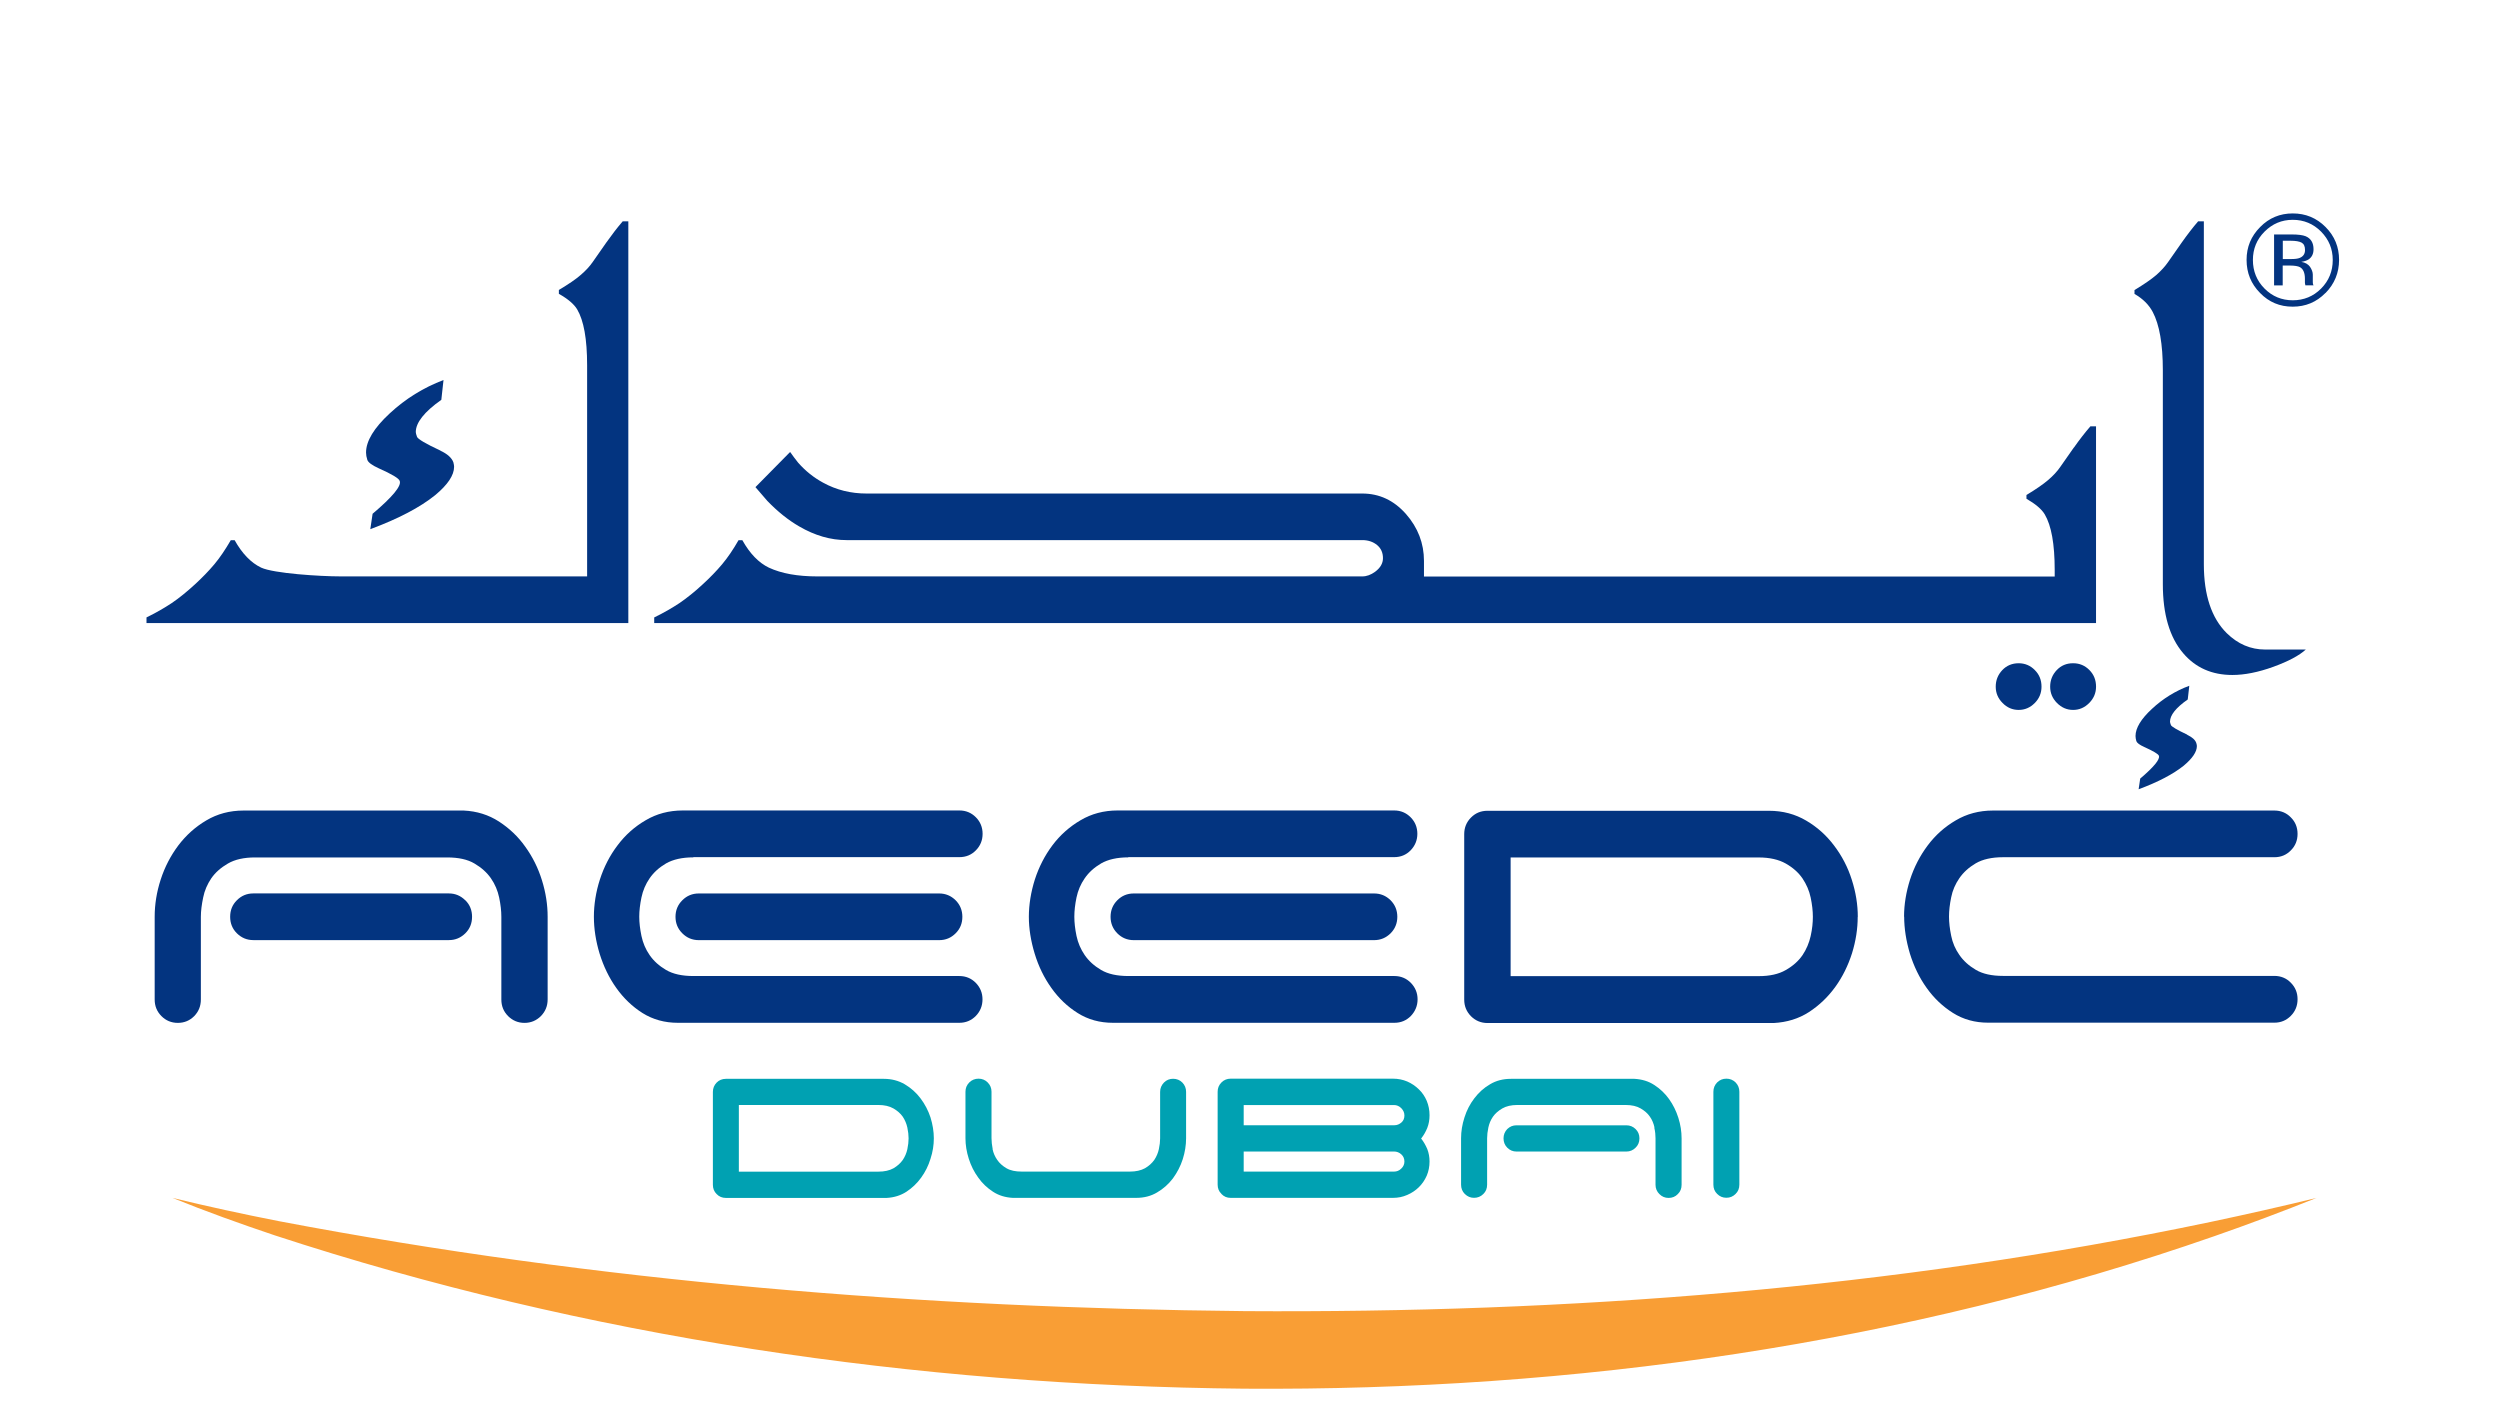
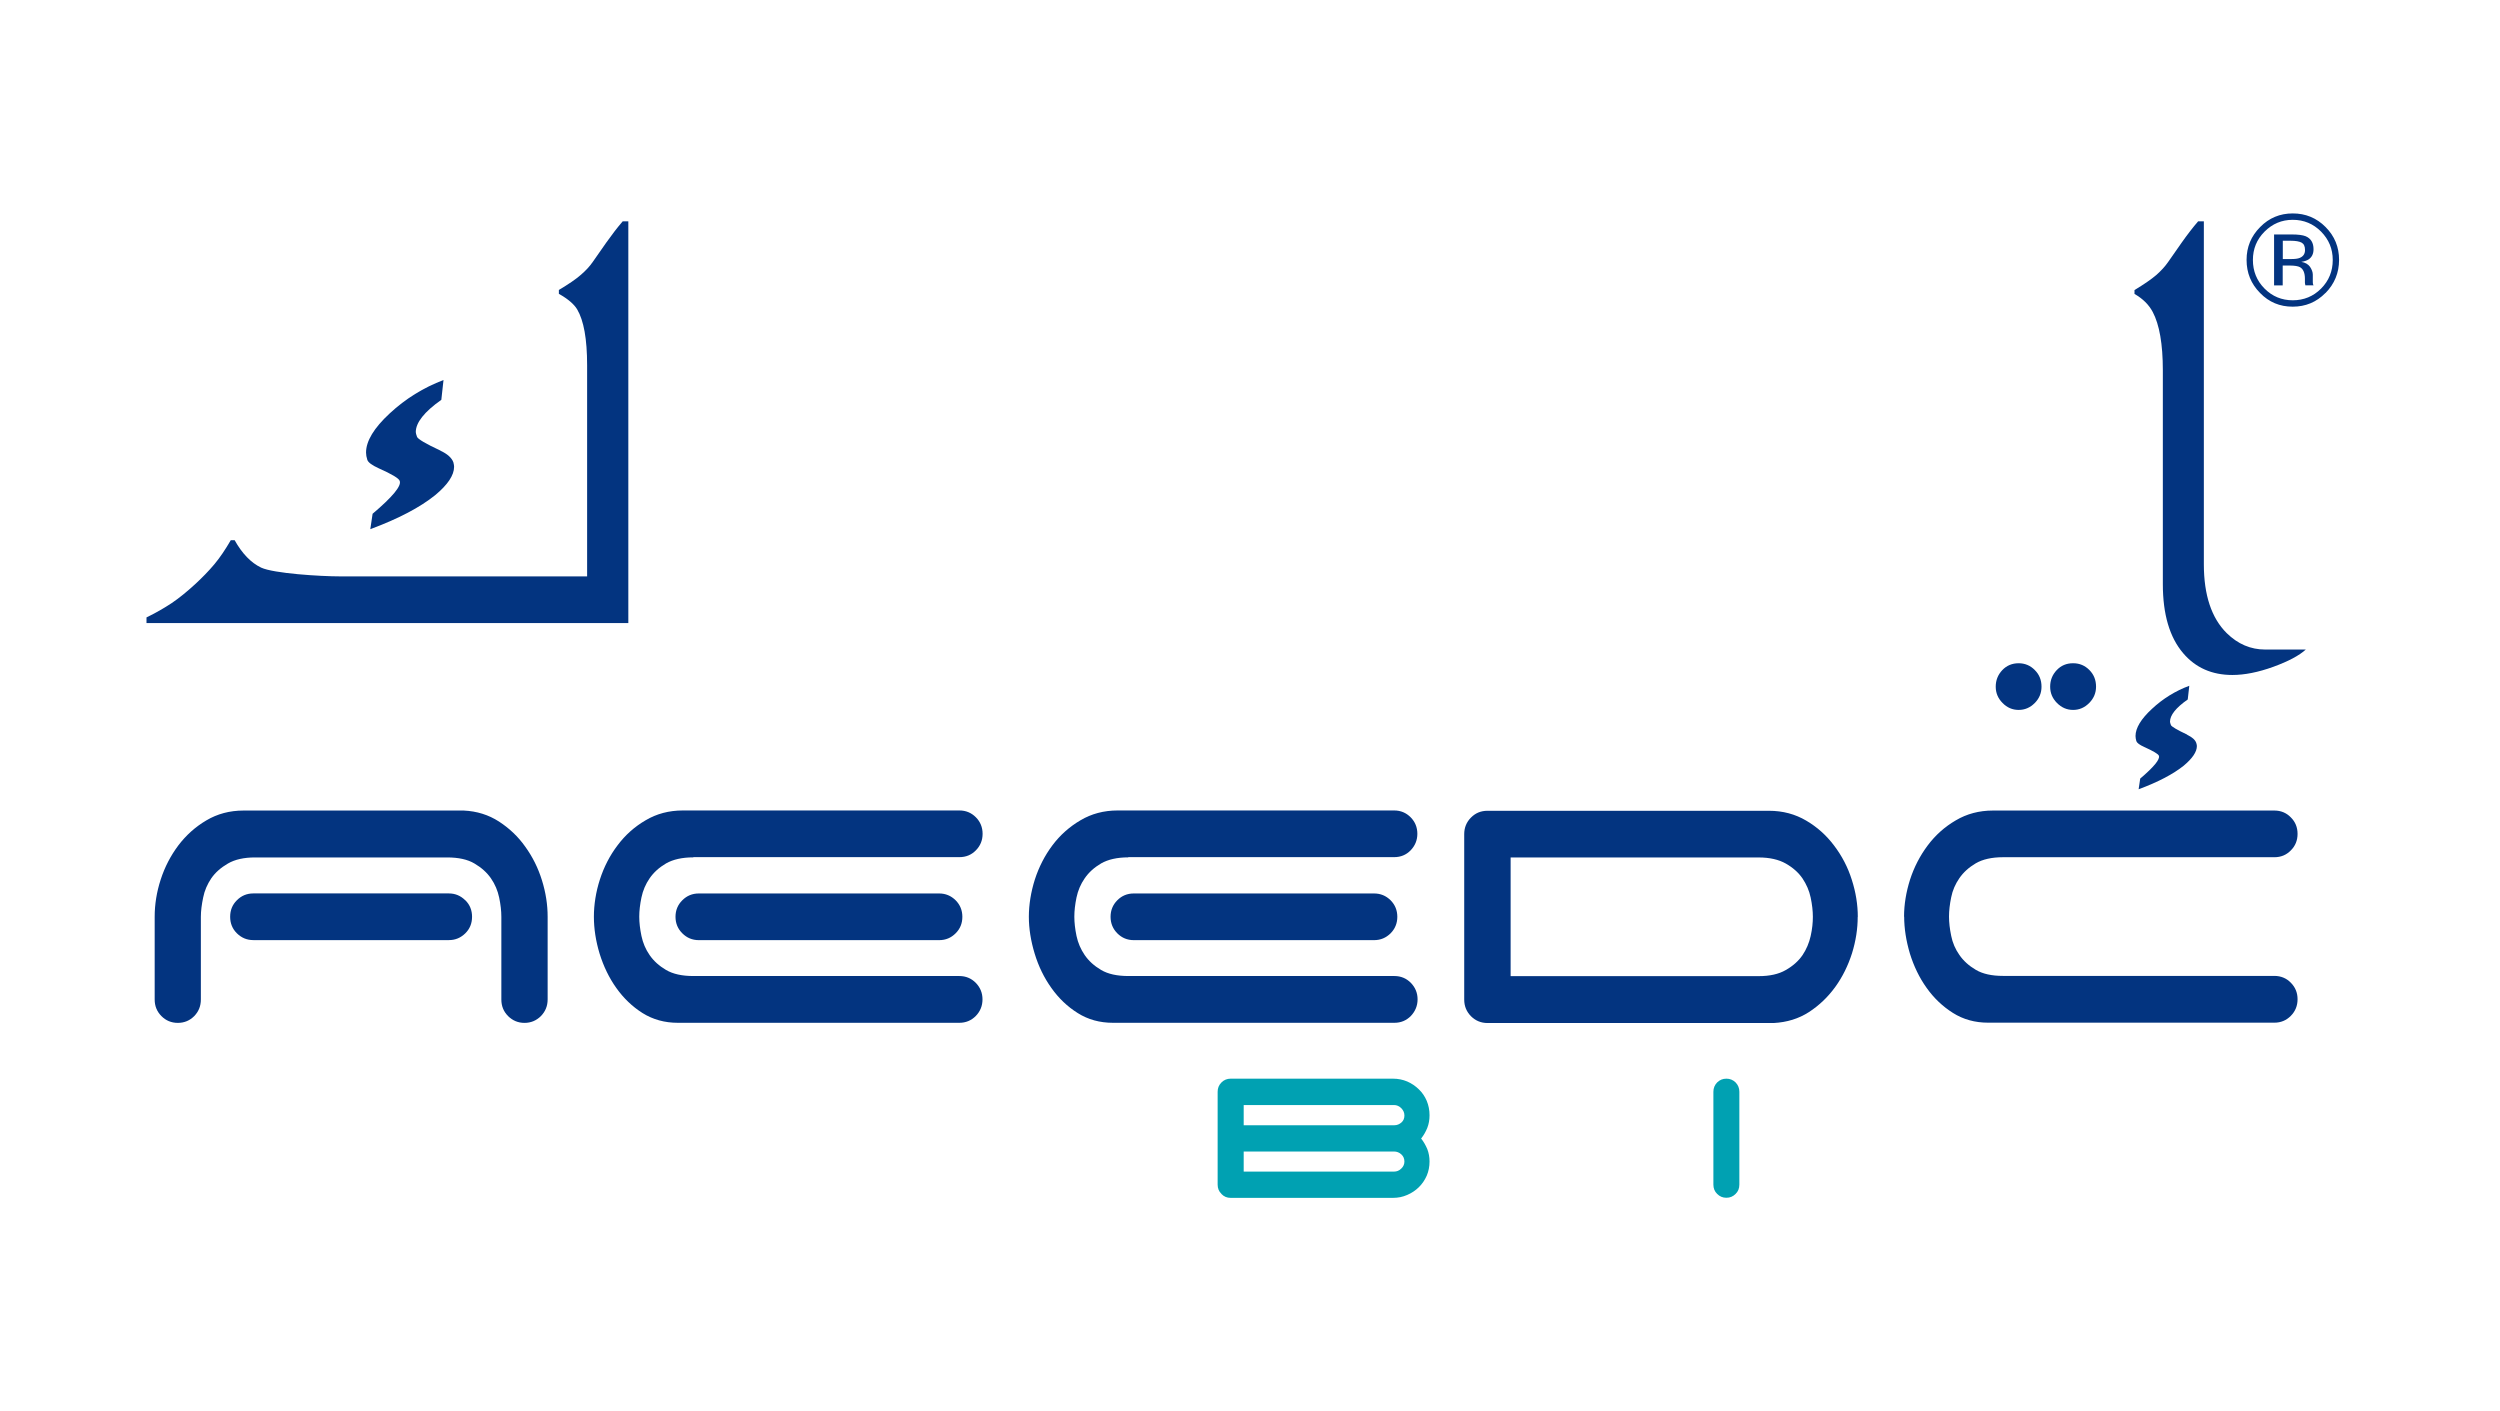
<svg xmlns="http://www.w3.org/2000/svg" width="124" height="70" viewBox="0 0 124 70" fill="none">
  <path d="M34.39 42.525C33.834 42.525 33.381 42.629 33.036 42.826C32.691 43.028 32.423 43.272 32.222 43.563C32.022 43.853 31.888 44.17 31.816 44.513C31.744 44.861 31.707 45.177 31.707 45.468C31.707 45.758 31.744 46.075 31.816 46.423C31.888 46.766 32.022 47.087 32.222 47.373C32.423 47.664 32.691 47.907 33.036 48.11C33.381 48.312 33.829 48.411 34.39 48.411H47.584C47.903 48.411 48.176 48.525 48.398 48.748C48.619 48.977 48.732 49.247 48.732 49.569C48.732 49.89 48.619 50.166 48.398 50.394C48.176 50.617 47.903 50.731 47.584 50.731H33.623C32.969 50.731 32.387 50.57 31.872 50.249C31.362 49.927 30.93 49.511 30.569 49.003C30.209 48.499 29.936 47.928 29.74 47.3C29.55 46.672 29.457 46.06 29.457 45.468C29.457 44.876 29.555 44.238 29.756 43.62C29.956 43.002 30.245 42.436 30.631 41.928C31.012 41.419 31.476 41.004 32.022 40.687C32.562 40.365 33.18 40.199 33.87 40.199H47.589C47.908 40.199 48.181 40.313 48.403 40.537C48.624 40.76 48.737 41.035 48.737 41.357C48.737 41.679 48.624 41.954 48.403 42.177C48.181 42.405 47.908 42.514 47.589 42.514H34.396M47.398 44.653C47.62 44.876 47.733 45.151 47.733 45.473C47.733 45.795 47.625 46.07 47.398 46.293C47.177 46.516 46.904 46.631 46.585 46.631H34.658C34.339 46.631 34.066 46.516 33.844 46.293C33.618 46.07 33.505 45.795 33.505 45.473C33.505 45.151 33.618 44.876 33.844 44.653C34.066 44.43 34.339 44.316 34.658 44.316H46.585C46.899 44.316 47.172 44.43 47.398 44.653Z" fill="#033480" />
  <path d="M55.97 42.525C55.408 42.525 54.96 42.629 54.615 42.826C54.27 43.028 54.003 43.272 53.802 43.563C53.601 43.853 53.467 44.17 53.395 44.513C53.323 44.861 53.287 45.177 53.287 45.468C53.287 45.758 53.323 46.075 53.395 46.423C53.467 46.766 53.606 47.087 53.802 47.373C54.003 47.664 54.27 47.907 54.615 48.11C54.955 48.312 55.408 48.411 55.97 48.411H69.163C69.483 48.411 69.755 48.525 69.977 48.748C70.198 48.977 70.312 49.247 70.312 49.569C70.312 49.89 70.193 50.166 69.977 50.394C69.755 50.617 69.483 50.731 69.163 50.731H55.203C54.548 50.731 53.967 50.57 53.457 50.249C52.942 49.927 52.509 49.511 52.149 49.003C51.788 48.499 51.51 47.928 51.32 47.3C51.129 46.672 51.031 46.06 51.031 45.468C51.031 44.876 51.134 44.238 51.33 43.62C51.531 43.002 51.819 42.436 52.2 41.928C52.581 41.419 53.05 41.004 53.591 40.687C54.131 40.365 54.749 40.199 55.434 40.199H69.153C69.472 40.199 69.745 40.313 69.967 40.537C70.188 40.76 70.301 41.035 70.301 41.357C70.301 41.679 70.183 41.954 69.967 42.177C69.745 42.405 69.472 42.514 69.153 42.514H55.959M68.973 44.653C69.194 44.876 69.307 45.151 69.307 45.473C69.307 45.795 69.194 46.07 68.973 46.293C68.746 46.516 68.478 46.631 68.154 46.631H56.232C55.913 46.631 55.64 46.516 55.419 46.293C55.197 46.07 55.084 45.795 55.084 45.473C55.084 45.151 55.197 44.876 55.419 44.653C55.64 44.43 55.913 44.316 56.232 44.316H68.154C68.478 44.316 68.746 44.43 68.973 44.653Z" fill="#033480" />
  <path d="M92.142 45.473C92.142 46.07 92.049 46.672 91.859 47.285C91.663 47.897 91.39 48.453 91.03 48.951C90.669 49.449 90.237 49.864 89.727 50.197C89.212 50.529 88.635 50.705 87.976 50.742H73.778C73.459 50.742 73.186 50.627 72.96 50.404C72.738 50.176 72.625 49.906 72.625 49.579V41.372C72.625 41.051 72.738 40.775 72.96 40.552C73.186 40.324 73.454 40.215 73.778 40.215H87.744C88.429 40.215 89.042 40.381 89.588 40.703C90.129 41.019 90.592 41.435 90.973 41.943C91.359 42.452 91.653 43.013 91.849 43.636C92.049 44.258 92.147 44.871 92.147 45.483M74.927 42.525V48.416H87.235C87.775 48.416 88.223 48.318 88.573 48.115C88.929 47.913 89.202 47.669 89.403 47.378C89.598 47.087 89.732 46.771 89.809 46.428C89.887 46.08 89.918 45.764 89.918 45.473C89.918 45.182 89.882 44.866 89.809 44.518C89.737 44.175 89.598 43.859 89.403 43.568C89.202 43.277 88.929 43.033 88.573 42.831C88.223 42.634 87.775 42.53 87.235 42.53H74.927V42.525Z" fill="#033480" />
  <path d="M94.441 45.472C94.441 44.859 94.544 44.242 94.74 43.624C94.941 43.006 95.234 42.44 95.615 41.932C95.997 41.423 96.46 41.008 97.006 40.691C97.547 40.369 98.165 40.203 98.85 40.203H112.81C113.13 40.203 113.408 40.317 113.624 40.541C113.85 40.764 113.959 41.039 113.959 41.361C113.959 41.682 113.85 41.958 113.624 42.181C113.402 42.409 113.13 42.518 112.81 42.518H99.349C98.793 42.518 98.34 42.622 98 42.819C97.655 43.022 97.387 43.266 97.186 43.556C96.985 43.847 96.846 44.164 96.779 44.506C96.707 44.854 96.671 45.171 96.671 45.461C96.671 45.752 96.707 46.069 96.779 46.416C96.846 46.759 96.985 47.081 97.186 47.366C97.387 47.657 97.655 47.901 98 48.103C98.34 48.306 98.793 48.405 99.349 48.405H112.81C113.13 48.405 113.408 48.519 113.624 48.742C113.85 48.97 113.959 49.24 113.959 49.562C113.959 49.884 113.85 50.159 113.624 50.387C113.402 50.611 113.13 50.725 112.81 50.725H98.613C97.959 50.725 97.377 50.564 96.867 50.242C96.357 49.92 95.919 49.505 95.559 48.996C95.198 48.493 94.925 47.922 94.73 47.294C94.544 46.666 94.447 46.053 94.447 45.461" fill="#033480" />
  <path d="M23.08 44.652C23.306 44.875 23.414 45.15 23.414 45.472C23.414 45.794 23.306 46.069 23.08 46.292C22.853 46.515 22.585 46.629 22.266 46.629H12.564C12.245 46.629 11.977 46.515 11.75 46.292C11.524 46.069 11.416 45.794 11.416 45.472C11.416 45.15 11.524 44.875 11.75 44.652C11.972 44.428 12.245 44.314 12.564 44.314H22.261C22.58 44.314 22.848 44.428 23.075 44.652M24.758 44.517C24.686 44.174 24.552 43.857 24.352 43.567C24.151 43.276 23.878 43.032 23.533 42.83C23.193 42.627 22.74 42.529 22.184 42.529H12.646C12.106 42.529 11.658 42.627 11.307 42.83C10.957 43.032 10.679 43.276 10.478 43.567C10.283 43.857 10.144 44.174 10.077 44.517C10.005 44.864 9.963 45.181 9.963 45.472V49.572C9.963 49.9 9.855 50.169 9.634 50.398C9.412 50.621 9.14 50.735 8.82 50.735C8.501 50.735 8.228 50.621 8.007 50.398C7.78 50.169 7.672 49.9 7.672 49.572V45.472C7.672 44.859 7.77 44.242 7.971 43.624C8.171 43.006 8.465 42.44 8.846 41.932C9.232 41.423 9.696 41.008 10.236 40.691C10.777 40.369 11.395 40.203 12.08 40.203H23.002C23.656 40.234 24.233 40.416 24.748 40.748C25.258 41.08 25.696 41.49 26.051 41.994C26.412 42.492 26.69 43.048 26.88 43.66C27.071 44.273 27.163 44.875 27.163 45.472V49.572C27.163 49.9 27.05 50.169 26.829 50.398C26.602 50.621 26.334 50.735 26.015 50.735C25.696 50.735 25.428 50.621 25.201 50.398C24.975 50.169 24.867 49.9 24.867 49.572V45.472C24.867 45.181 24.831 44.864 24.758 44.517Z" fill="#033480" />
-   <path d="M46.318 56.458C46.318 56.795 46.266 57.133 46.153 57.475C46.05 57.818 45.89 58.135 45.69 58.41C45.489 58.69 45.242 58.924 44.958 59.111C44.67 59.297 44.346 59.396 43.98 59.417H36.003C35.823 59.417 35.668 59.355 35.545 59.225C35.421 59.105 35.359 58.95 35.359 58.768V54.159C35.359 53.977 35.421 53.826 35.545 53.697C35.668 53.572 35.823 53.51 36.003 53.51H43.841C44.227 53.51 44.572 53.603 44.876 53.78C45.18 53.961 45.442 54.19 45.659 54.48C45.875 54.766 46.04 55.083 46.153 55.425C46.261 55.778 46.318 56.121 46.318 56.463M36.647 54.807V58.114H43.563C43.867 58.114 44.119 58.057 44.315 57.948C44.51 57.834 44.665 57.694 44.778 57.533C44.886 57.372 44.964 57.19 45.005 56.998C45.046 56.806 45.066 56.624 45.066 56.463C45.066 56.302 45.046 56.121 45.005 55.929C44.964 55.737 44.886 55.555 44.778 55.389C44.665 55.228 44.51 55.093 44.315 54.979C44.114 54.865 43.867 54.807 43.563 54.807H36.647Z" fill="#00A1B2" />
-   <path d="M49.231 56.995C49.272 57.193 49.349 57.369 49.462 57.53C49.571 57.691 49.725 57.831 49.921 57.945C50.117 58.059 50.364 58.111 50.683 58.111H56.039C56.343 58.111 56.59 58.054 56.791 57.945C56.986 57.831 57.141 57.691 57.254 57.53C57.362 57.369 57.439 57.187 57.48 56.995C57.522 56.803 57.542 56.622 57.542 56.461V54.156C57.542 53.974 57.609 53.824 57.733 53.694C57.856 53.569 58.011 53.507 58.186 53.507C58.361 53.507 58.521 53.569 58.644 53.694C58.768 53.824 58.83 53.974 58.83 54.156V56.461C58.83 56.803 58.773 57.151 58.665 57.494C58.552 57.847 58.387 58.158 58.176 58.449C57.959 58.734 57.702 58.963 57.393 59.144C57.089 59.326 56.744 59.414 56.358 59.414H50.23C49.864 59.394 49.535 59.295 49.251 59.108C48.963 58.921 48.716 58.688 48.52 58.407C48.314 58.127 48.16 57.816 48.051 57.473C47.943 57.13 47.887 56.793 47.887 56.456V54.151C47.887 53.969 47.949 53.819 48.077 53.689C48.201 53.564 48.361 53.502 48.536 53.502C48.711 53.502 48.865 53.564 48.989 53.689C49.117 53.819 49.179 53.969 49.179 54.151V56.456C49.179 56.622 49.2 56.798 49.236 56.99" fill="#00A1B2" />
  <path d="M60.585 59.217C60.456 59.098 60.395 58.937 60.395 58.76V54.151C60.395 53.969 60.456 53.819 60.585 53.689C60.709 53.564 60.863 53.502 61.038 53.502H69.092C69.345 53.502 69.576 53.549 69.798 53.642C70.014 53.736 70.205 53.865 70.375 54.031C70.544 54.192 70.673 54.384 70.766 54.602C70.859 54.826 70.905 55.064 70.905 55.319C70.905 55.542 70.869 55.755 70.792 55.947C70.714 56.139 70.612 56.315 70.488 56.471C70.612 56.627 70.709 56.798 70.792 56.99C70.869 57.187 70.905 57.395 70.905 57.608C70.905 57.862 70.859 58.096 70.766 58.314C70.668 58.532 70.544 58.719 70.375 58.885C70.21 59.046 70.019 59.175 69.798 59.269C69.576 59.367 69.345 59.414 69.092 59.414H61.038C60.858 59.414 60.709 59.352 60.585 59.222M61.687 54.805V55.812H69.164C69.298 55.812 69.412 55.76 69.509 55.677C69.612 55.589 69.659 55.469 69.659 55.329C69.659 55.189 69.607 55.075 69.504 54.966C69.401 54.862 69.278 54.81 69.144 54.81H61.687V54.805ZM61.687 58.111H69.144C69.278 58.111 69.401 58.065 69.504 57.961C69.607 57.862 69.659 57.748 69.659 57.613C69.659 57.468 69.607 57.348 69.504 57.255C69.401 57.161 69.278 57.115 69.144 57.115H61.687V58.117V58.111Z" fill="#00A1B2" />
  <path d="M86.086 59.217C85.958 59.347 85.808 59.409 85.628 59.409C85.448 59.409 85.299 59.347 85.17 59.217C85.046 59.098 84.984 58.942 84.984 58.76V54.151C84.984 53.969 85.046 53.819 85.17 53.689C85.299 53.564 85.448 53.502 85.628 53.502C85.808 53.502 85.958 53.564 86.086 53.689C86.21 53.819 86.272 53.969 86.272 54.151V58.76C86.272 58.942 86.21 59.098 86.086 59.217Z" fill="#00A1B2" />
-   <path d="M81.125 56.001C81.254 56.126 81.316 56.282 81.316 56.463C81.316 56.645 81.254 56.801 81.125 56.925C81.002 57.05 80.847 57.117 80.667 57.117H75.219C75.044 57.117 74.889 57.055 74.76 56.925C74.637 56.801 74.575 56.645 74.575 56.463C74.575 56.282 74.637 56.131 74.76 56.001C74.889 55.877 75.038 55.815 75.219 55.815H80.667C80.847 55.815 80.997 55.877 81.125 56.001ZM82.063 55.923C82.021 55.731 81.949 55.55 81.836 55.389C81.728 55.228 81.573 55.093 81.378 54.979C81.187 54.865 80.935 54.807 80.621 54.807H75.265C74.961 54.807 74.709 54.865 74.513 54.979C74.317 55.093 74.163 55.228 74.05 55.389C73.936 55.555 73.864 55.731 73.823 55.923C73.782 56.115 73.761 56.297 73.761 56.458V58.763C73.761 58.944 73.7 59.1 73.576 59.22C73.447 59.349 73.293 59.412 73.112 59.412C72.932 59.412 72.788 59.349 72.654 59.22C72.531 59.1 72.469 58.939 72.469 58.763V56.458C72.469 56.115 72.525 55.773 72.639 55.42C72.747 55.077 72.912 54.756 73.128 54.475C73.344 54.19 73.602 53.956 73.906 53.78C74.209 53.598 74.554 53.51 74.941 53.51H81.069C81.439 53.531 81.769 53.629 82.052 53.816C82.335 53.998 82.583 54.231 82.784 54.512C82.984 54.792 83.139 55.103 83.247 55.446C83.355 55.788 83.407 56.126 83.407 56.463V58.768C83.407 58.95 83.345 59.105 83.221 59.225C83.098 59.355 82.943 59.417 82.763 59.417C82.583 59.417 82.433 59.355 82.305 59.225C82.181 59.105 82.114 58.944 82.114 58.768V56.463C82.114 56.302 82.099 56.121 82.052 55.929L82.063 55.923Z" fill="#00A1B2" />
  <path d="M30.073 12.03C29.909 12.264 29.687 12.581 29.409 12.98C29.25 13.214 29.044 13.432 28.802 13.639C28.559 13.852 28.199 14.096 27.72 14.382V14.574C28.173 14.828 28.472 15.088 28.626 15.342C28.956 15.897 29.121 16.821 29.121 18.109V28.589H16.875C15.891 28.589 13.574 28.444 12.951 28.153C12.451 27.914 12.008 27.457 11.638 26.793H11.447C11.179 27.255 10.912 27.654 10.633 27.987C10.35 28.324 10.031 28.651 9.676 28.978C9.274 29.347 8.893 29.658 8.517 29.913C8.141 30.162 7.724 30.401 7.266 30.624V30.904H31.165V10.977H30.887C30.619 11.288 30.352 11.636 30.073 12.03Z" fill="#033480" />
  <path d="M102.82 32.897C102.496 32.897 102.228 33.011 102.012 33.239C101.796 33.468 101.688 33.743 101.688 34.059C101.688 34.376 101.801 34.641 102.027 34.869C102.254 35.097 102.517 35.212 102.826 35.212C103.135 35.212 103.397 35.097 103.624 34.869C103.85 34.641 103.964 34.371 103.964 34.059C103.964 33.732 103.856 33.457 103.634 33.234C103.413 33.011 103.145 32.897 102.831 32.897" fill="#033480" />
  <path d="M100.126 32.897C99.802 32.897 99.529 33.011 99.313 33.239C99.096 33.468 98.988 33.743 98.988 34.059C98.988 34.376 99.102 34.641 99.328 34.869C99.55 35.097 99.817 35.212 100.126 35.212C100.435 35.212 100.698 35.097 100.925 34.869C101.151 34.641 101.259 34.371 101.259 34.059C101.259 33.732 101.151 33.457 100.925 33.234C100.708 33.011 100.435 32.897 100.126 32.897Z" fill="#033480" />
-   <path d="M102.861 22.2C102.701 22.429 102.479 22.745 102.196 23.15C102.037 23.384 101.831 23.602 101.589 23.809C101.347 24.017 100.986 24.266 100.512 24.552V24.738C100.96 24.998 101.264 25.252 101.419 25.512C101.748 26.067 101.913 26.986 101.913 28.273V28.595H70.629V27.822C70.629 26.95 70.33 26.171 69.733 25.491C69.135 24.816 68.415 24.479 67.565 24.479H42.975C42.203 24.479 41.482 24.302 40.823 23.939C40.364 23.69 39.952 23.363 39.587 22.948C39.448 22.776 39.319 22.6 39.19 22.418L37.47 24.162C37.666 24.396 37.861 24.619 38.057 24.842C38.567 25.372 39.097 25.797 39.638 26.109C40.421 26.566 41.204 26.789 41.986 26.789H67.57C67.858 26.789 68.106 26.872 68.301 27.033C68.497 27.194 68.595 27.412 68.595 27.687C68.595 27.941 68.466 28.164 68.209 28.357C67.997 28.512 67.786 28.59 67.57 28.59H40.544C39.556 28.59 38.758 28.445 38.134 28.154C37.635 27.915 37.192 27.459 36.821 26.794H36.631C36.368 27.256 36.095 27.656 35.817 27.988C35.534 28.325 35.215 28.652 34.859 28.979C34.463 29.348 34.071 29.659 33.701 29.914C33.325 30.163 32.907 30.402 32.449 30.625V30.905H103.963V21.146H103.684C103.417 21.453 103.144 21.806 102.866 22.2" fill="#033480" />
  <path d="M112.349 32.217C111.634 32.217 111 31.947 110.449 31.407C109.692 30.66 109.311 29.518 109.311 27.987V10.977H109.028C108.765 11.283 108.492 11.636 108.214 12.03C108.049 12.264 107.833 12.581 107.55 12.98C107.39 13.214 107.189 13.432 106.947 13.645C106.705 13.852 106.345 14.101 105.871 14.387V14.579C106.278 14.812 106.582 15.108 106.777 15.477C107.107 16.1 107.277 17.065 107.277 18.368V28.978C107.277 30.468 107.612 31.61 108.286 32.399C108.899 33.12 109.713 33.479 110.722 33.479C111.335 33.479 112.009 33.344 112.756 33.074C113.498 32.804 114.038 32.518 114.368 32.217H112.355" fill="#033480" />
  <path d="M108.486 36.438C107.977 36.199 107.709 36.038 107.678 35.965C107.652 35.888 107.632 35.83 107.632 35.799C107.632 35.472 107.925 35.104 108.512 34.694L108.589 34.014C107.904 34.268 107.281 34.652 106.741 35.156C106.195 35.659 105.922 36.111 105.922 36.505C105.922 36.583 105.937 36.666 105.963 36.76C105.994 36.848 106.123 36.947 106.354 37.05C106.813 37.258 107.055 37.403 107.081 37.486C107.147 37.658 106.839 38.036 106.154 38.618L106.076 39.147C107.044 38.789 107.791 38.395 108.311 37.979C108.744 37.616 108.965 37.294 108.965 37.004C108.965 36.967 108.955 36.915 108.934 36.848C108.878 36.692 108.728 36.562 108.486 36.448" fill="#033480" />
  <path d="M21.854 22.353C21.117 22.011 20.726 21.777 20.685 21.668C20.643 21.559 20.623 21.476 20.623 21.429C20.623 20.962 21.045 20.428 21.89 19.831L21.998 18.85C21.009 19.223 20.118 19.774 19.335 20.5C18.548 21.227 18.156 21.876 18.156 22.447C18.156 22.556 18.177 22.68 18.218 22.805C18.259 22.935 18.45 23.075 18.779 23.225C19.444 23.521 19.789 23.729 19.825 23.854C19.923 24.098 19.475 24.642 18.481 25.483L18.367 26.247C19.768 25.727 20.839 25.162 21.586 24.559C22.209 24.04 22.523 23.573 22.523 23.153C22.523 23.101 22.513 23.028 22.487 22.93C22.405 22.706 22.188 22.514 21.843 22.353" fill="#033480" />
  <path d="M115.343 14.531C114.895 14.988 114.355 15.211 113.716 15.211C113.078 15.211 112.542 14.988 112.099 14.531C111.651 14.079 111.43 13.534 111.43 12.891C111.43 12.247 111.656 11.712 112.104 11.261C112.547 10.809 113.088 10.586 113.721 10.586C114.355 10.586 114.901 10.809 115.349 11.261C115.797 11.712 116.018 12.252 116.018 12.891C116.018 13.529 115.791 14.079 115.349 14.531M112.321 11.489C111.934 11.878 111.744 12.346 111.744 12.896C111.744 13.446 111.934 13.924 112.321 14.313C112.707 14.702 113.175 14.894 113.721 14.894C114.267 14.894 114.741 14.702 115.127 14.313C115.513 13.924 115.704 13.451 115.704 12.896C115.704 12.34 115.508 11.878 115.127 11.489C114.741 11.1 114.272 10.903 113.721 10.903C113.17 10.903 112.712 11.1 112.321 11.489ZM113.675 11.629C113.989 11.629 114.216 11.66 114.36 11.717C114.617 11.826 114.751 12.039 114.751 12.361C114.751 12.59 114.669 12.756 114.509 12.865C114.422 12.922 114.303 12.963 114.144 12.989C114.339 13.02 114.483 13.104 114.576 13.233C114.664 13.363 114.715 13.498 114.715 13.623V13.804C114.715 13.861 114.715 13.924 114.715 13.991C114.715 14.059 114.725 14.1 114.736 14.121L114.751 14.152H114.344V14.126L114.334 14.1L114.324 14.022V13.825C114.324 13.54 114.241 13.342 114.082 13.254C113.989 13.202 113.819 13.171 113.577 13.171H113.222V14.157H112.794V11.629H113.675ZM114.159 12.034C114.046 11.972 113.86 11.941 113.613 11.941H113.227V12.849H113.634C113.824 12.849 113.968 12.834 114.066 12.792C114.236 12.725 114.329 12.595 114.329 12.403C114.329 12.211 114.272 12.097 114.159 12.034Z" fill="#033480" />
-   <path d="M114.9 59.416C113.222 60.088 111.542 60.718 109.832 61.314C94.477 66.673 78.041 68.993 61.728 68.879C45.42 68.724 29.074 66.334 13.623 61.272C11.932 60.705 10.189 60.078 8.555 59.416C10.268 59.833 12.07 60.224 13.81 60.565C29.678 63.585 45.748 64.874 61.756 65.032C77.775 65.135 93.812 63.933 109.636 60.61C111.399 60.238 113.144 59.844 114.9 59.416Z" fill="#F99E35" />
</svg>